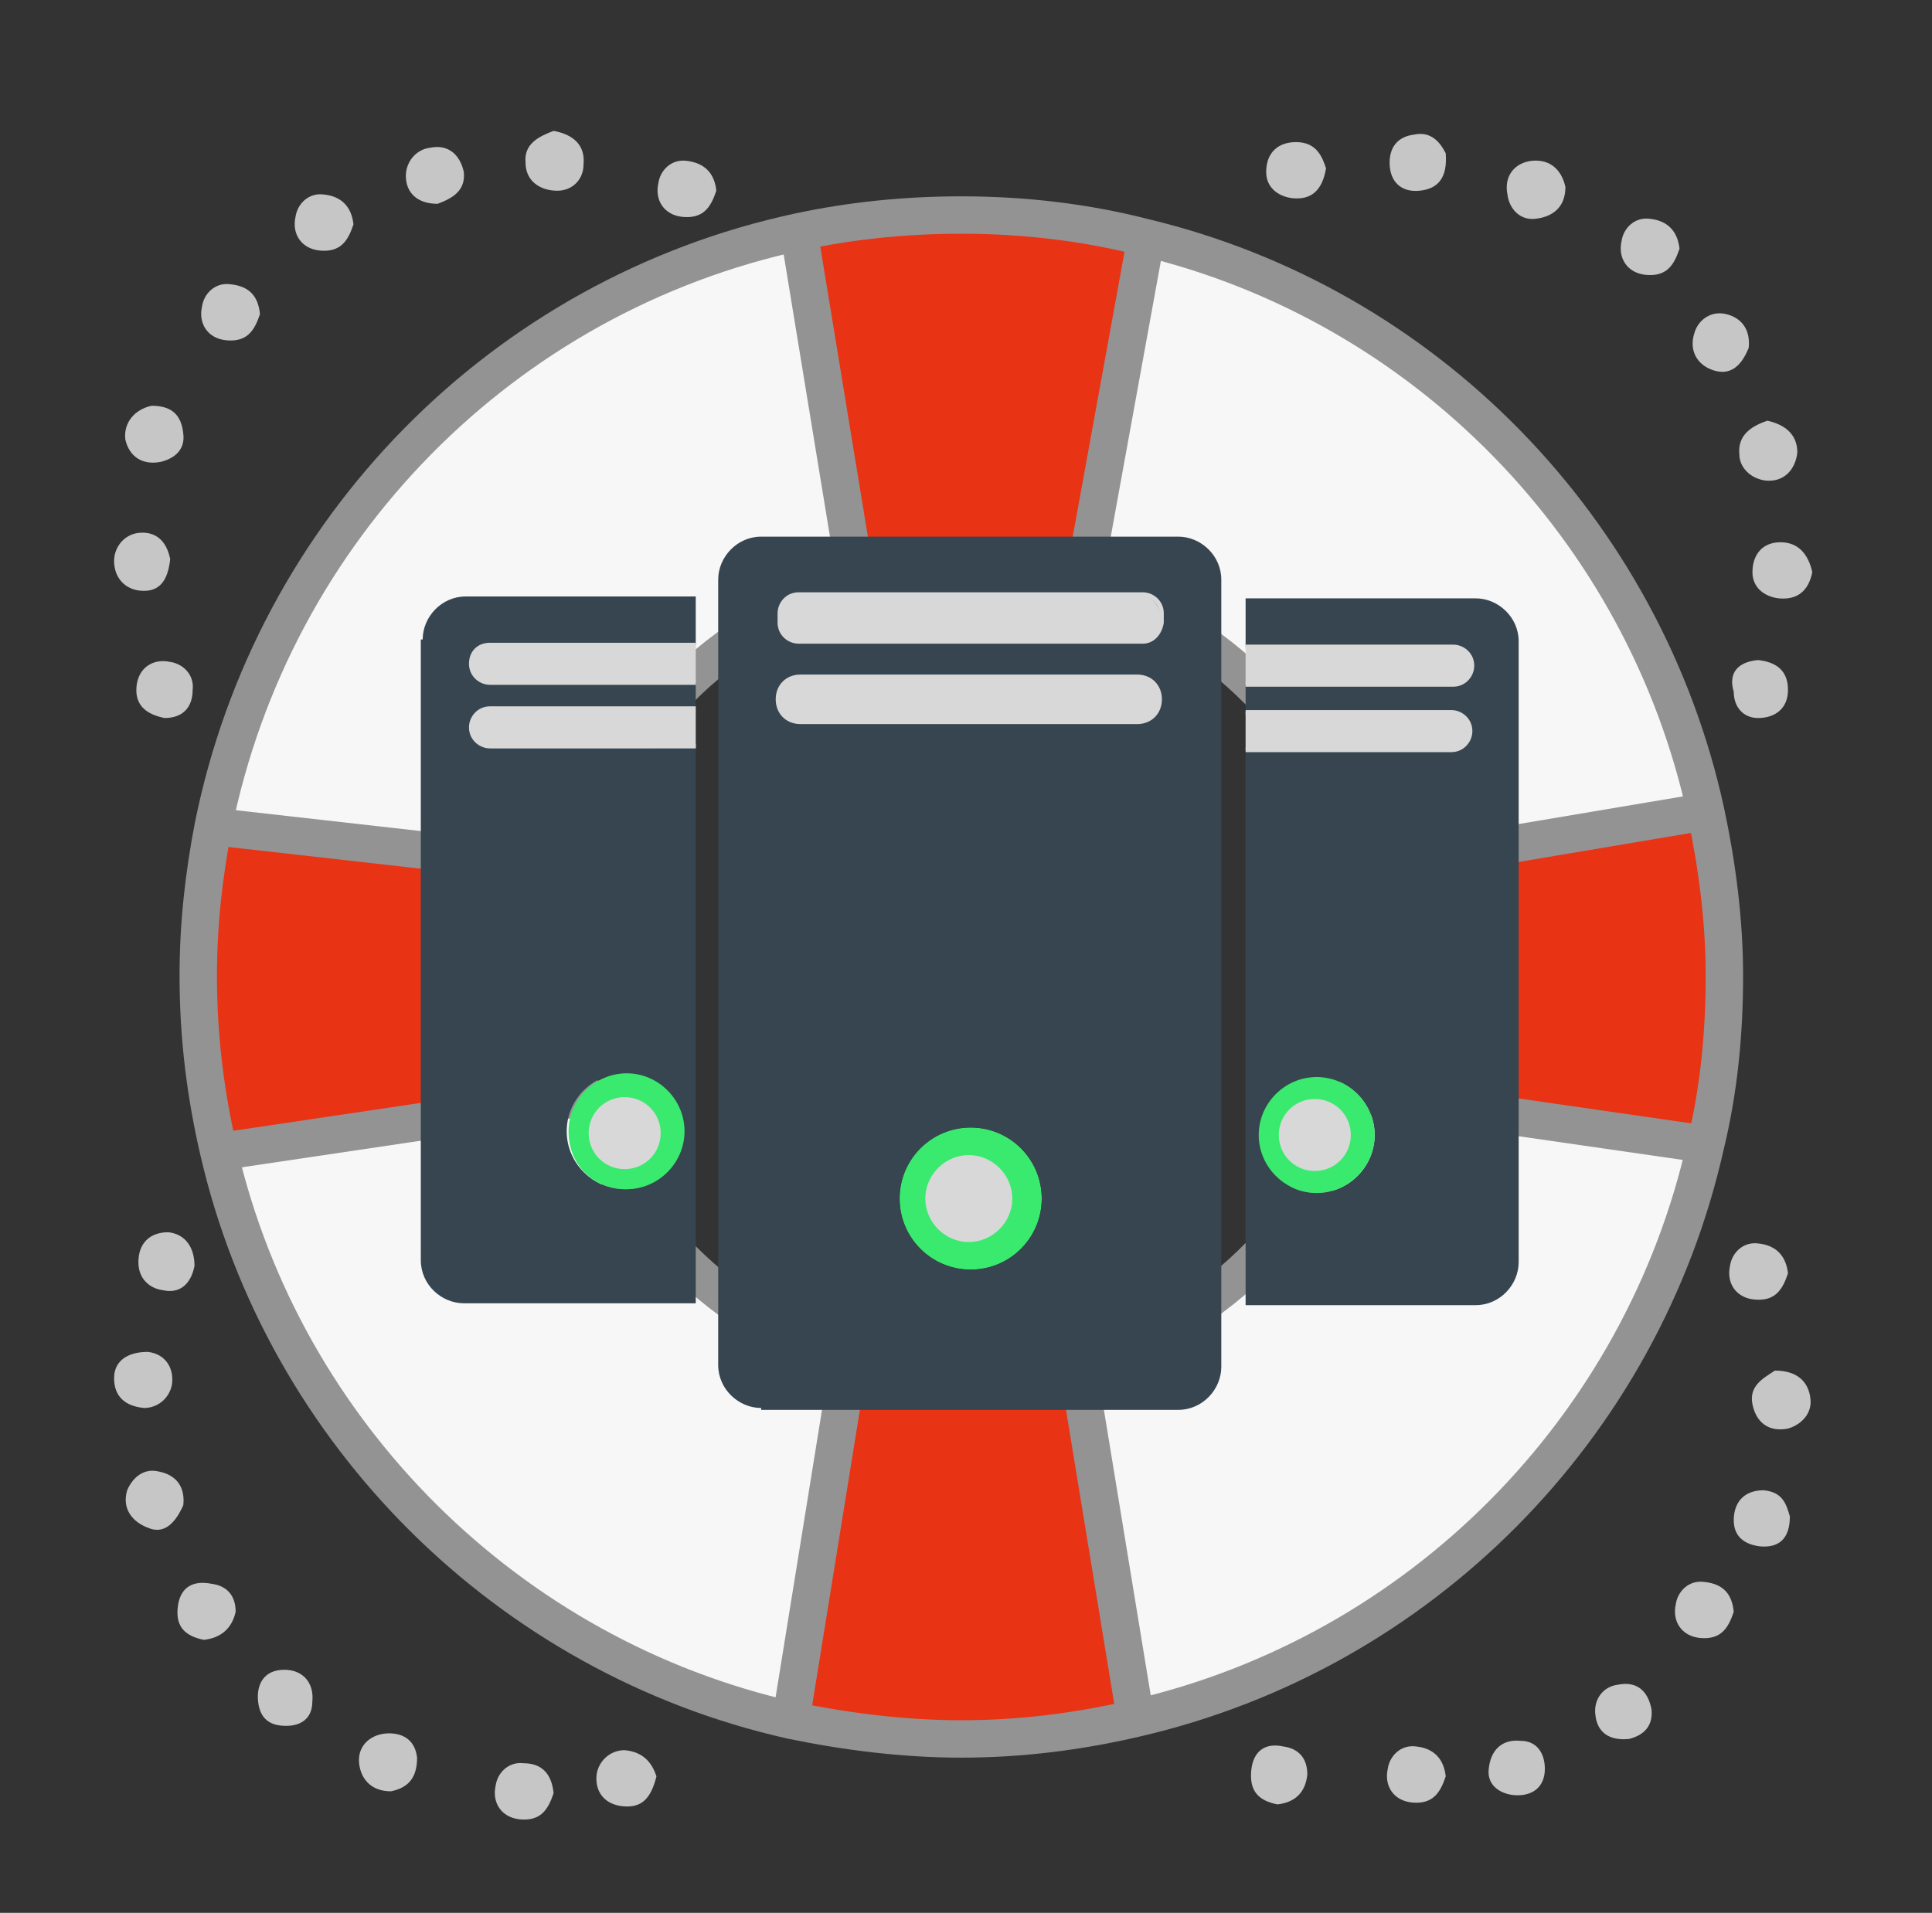
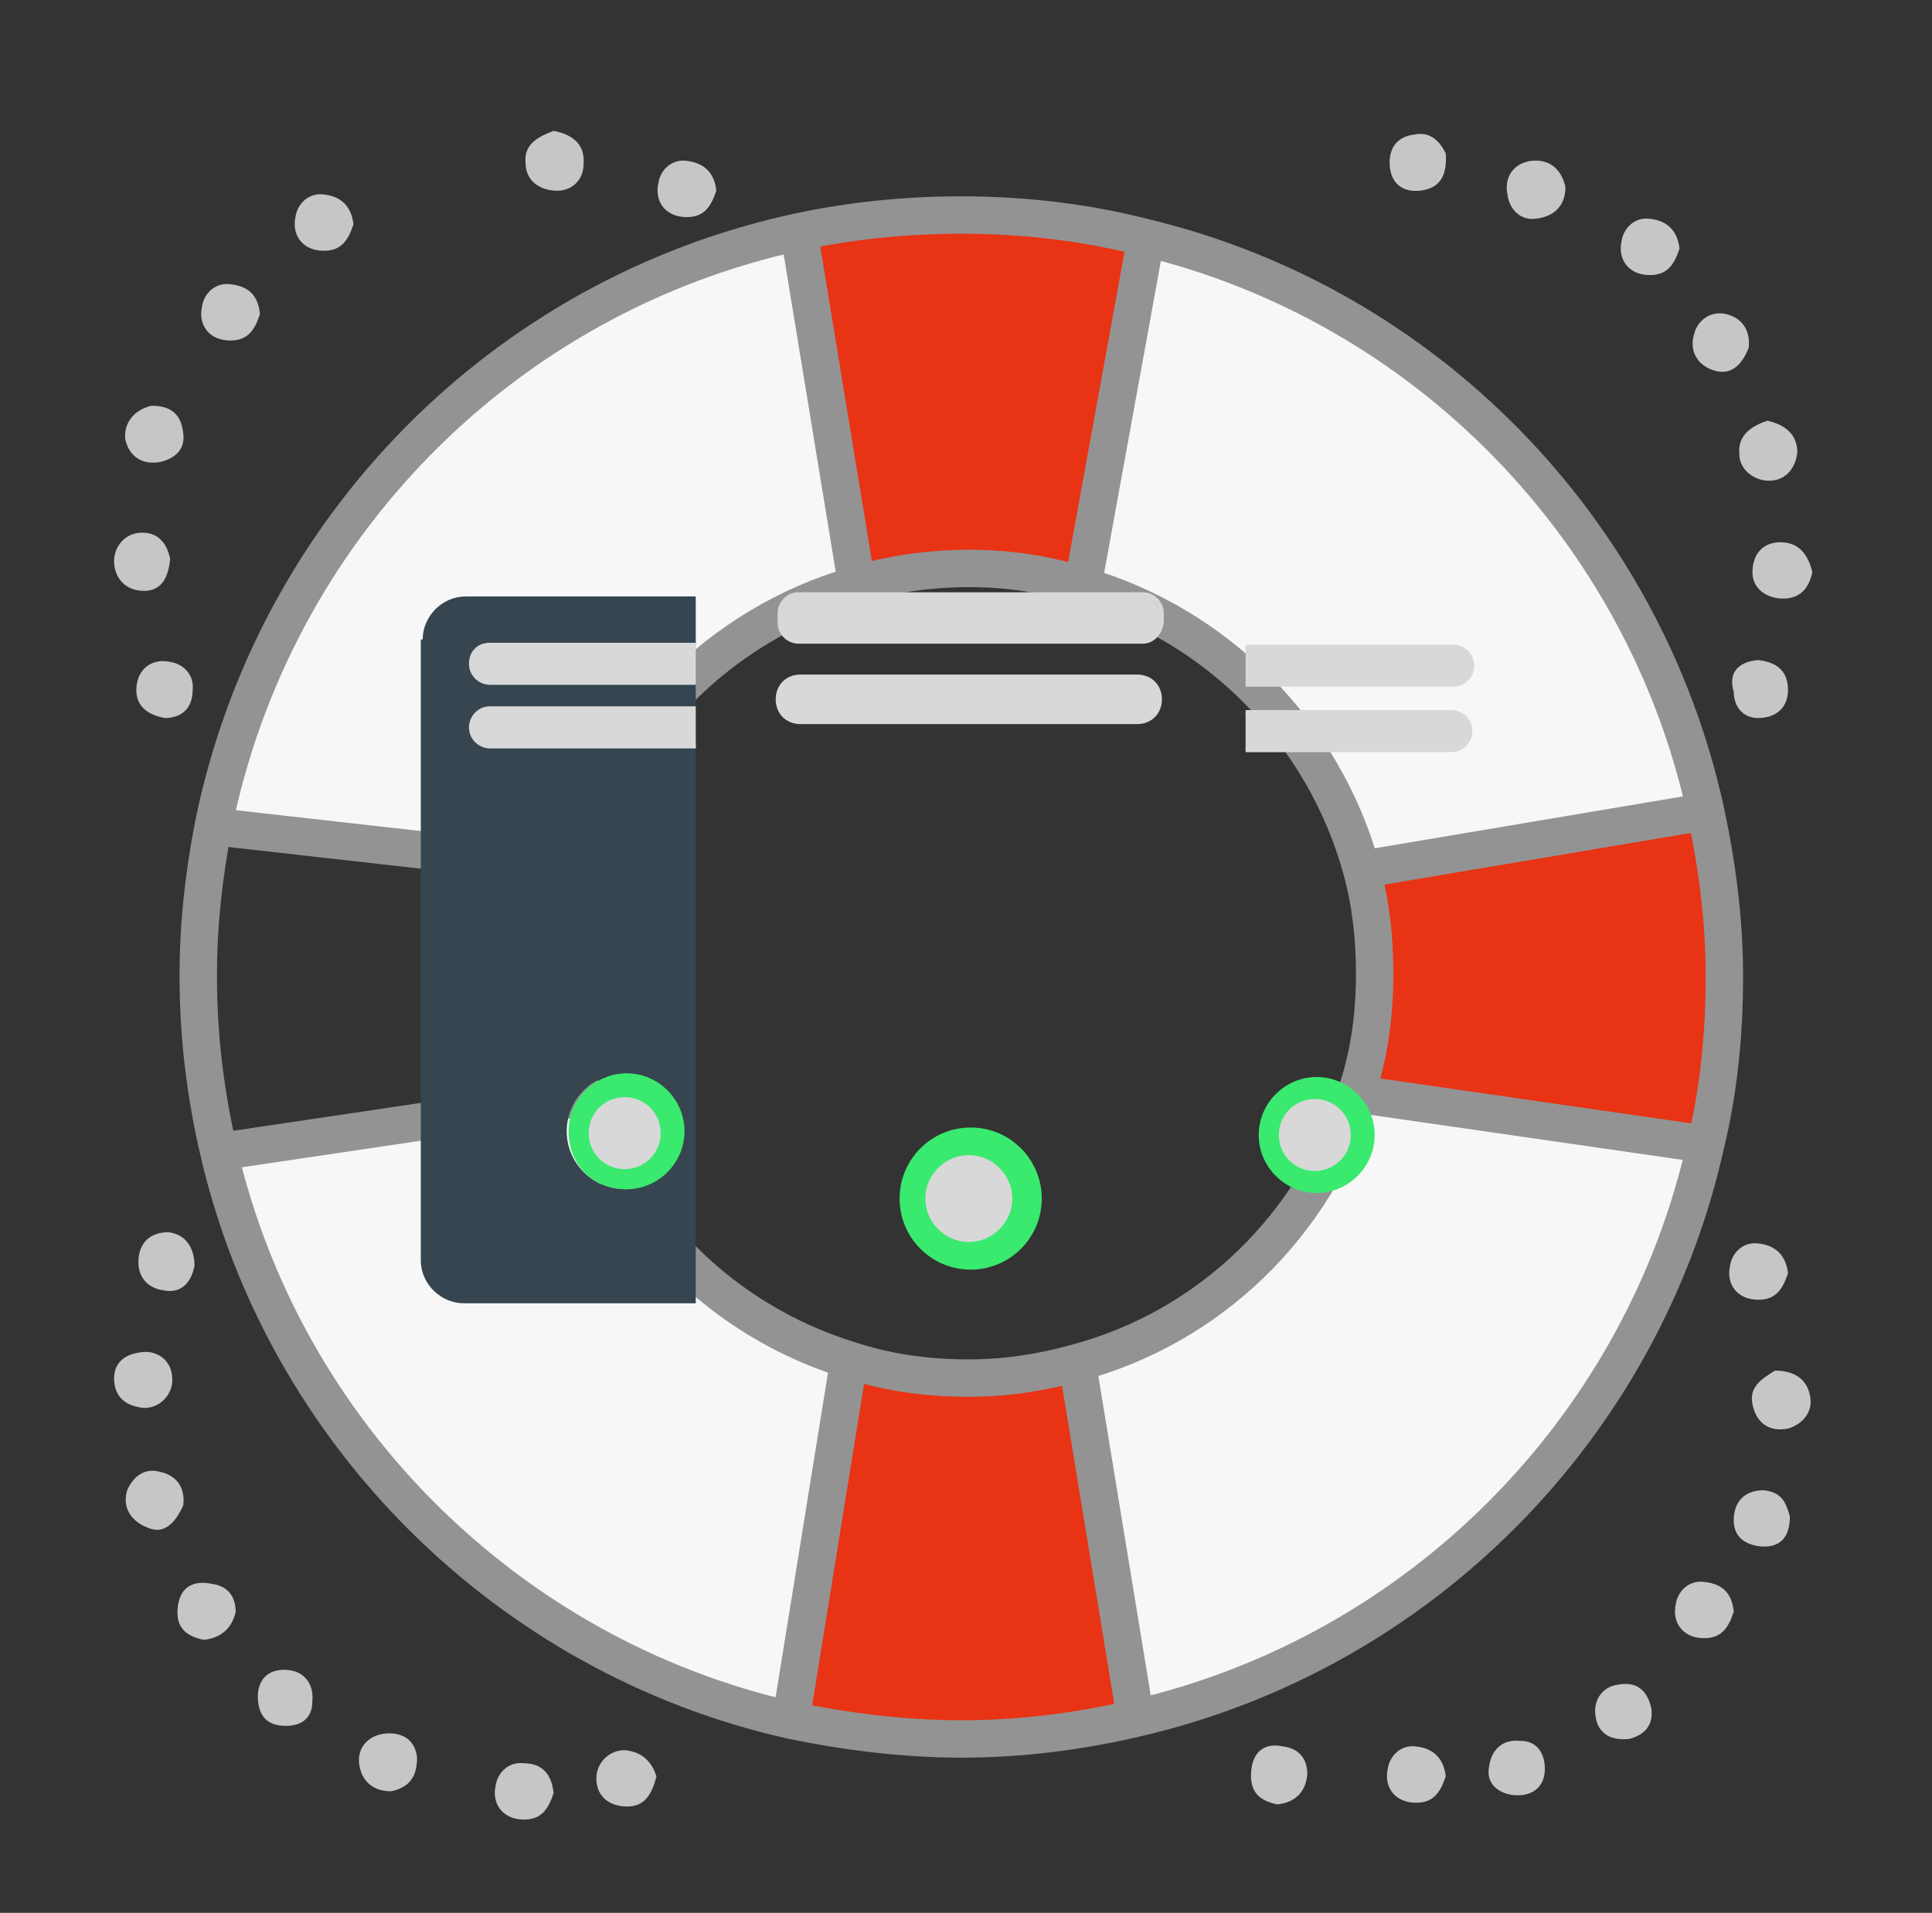
<svg xmlns="http://www.w3.org/2000/svg" x="0px" y="0px" viewBox="0 0 103.3 102.3" style="enable-background:new 0 0 103.3 102.3;" xml:space="preserve">
  <rect x="0" y="0" width="103.3" height="102.3" fill="#333333" stroke="none" />
  <style type="text/css">	.st0{fill:#C6C6C6;}	.st1{fill:#E83315;}	.st2{fill:#F7F7F7;}	.st3{fill:none;stroke:#939393;stroke-width:2;stroke-miterlimit:10;}	.st4{fill:#333332;}	.st5{fill:#EFCA11;}	.st6{fill:#57F20F;}	.st7{fill:#D8D8D8;}	.st8{fill:#39EA6F;}	.st9{fill:#36454F;}	.st10{fill:none;stroke:#D8D8D8;stroke-width:0.25;stroke-miterlimit:10;}	.st11{fill:none;}</style>
  <g id="Layer_1">
    <g>
      <path class="st0" d="M29.6,7c1.1,0.2,1.7,0.8,1.6,1.8c0,0.8-0.6,1.4-1.4,1.4c-0.9,0-1.7-0.5-1.7-1.5C28,7.7,28.8,7.3,29.6,7z" />
      <path class="st0" d="M94.9,73.3c1.2,0,1.8,0.6,1.9,1.5c0.1,0.8-0.5,1.4-1.2,1.6c-1,0.2-1.7-0.3-1.9-1.3   C93.5,74.1,94.3,73.7,94.9,73.3z" />
      <path class="st0" d="M94.5,22.5c0.9,0.2,1.6,0.7,1.6,1.7c-0.1,0.9-0.7,1.6-1.7,1.5c-0.8-0.1-1.4-0.7-1.4-1.4   C92.9,23.3,93.6,22.8,94.5,22.5z" />
      <path class="st0" d="M83.7,10c0,1.1-0.7,1.6-1.6,1.7c-0.8,0.1-1.4-0.5-1.5-1.3c-0.2-1,0.4-1.7,1.3-1.8C82.9,8.5,83.5,9.1,83.7,10z   " />
      <path class="st0" d="M9.1,29.9c-0.1,0.9-0.4,1.7-1.4,1.7c-1,0-1.6-0.7-1.6-1.6c0-0.7,0.5-1.4,1.3-1.5C8.3,28.4,8.9,28.9,9.1,29.9z   " />
-       <path class="st0" d="M23.4,10.9c-1.1,0-1.7-0.6-1.7-1.5c0-0.7,0.5-1.4,1.3-1.5c1-0.2,1.6,0.4,1.8,1.3   C24.9,10.2,24.2,10.6,23.4,10.9z" />
      <path class="st0" d="M9.8,80.5c-0.4,0.9-1,1.6-1.9,1.2c-0.8-0.3-1.4-1-1.1-2c0.3-0.7,0.9-1.2,1.7-1C9.5,78.9,9.9,79.6,9.8,80.5z" />
      <path class="st0" d="M20.9,95.8c-1,0-1.6-0.6-1.7-1.5c-0.1-1,0.7-1.6,1.6-1.6c0.8,0,1.4,0.4,1.5,1.3C22.3,95,21.9,95.6,20.9,95.8z   " />
-       <path class="st0" d="M70.9,9c-0.2,1.2-0.8,1.7-1.8,1.6c-0.8-0.1-1.4-0.6-1.4-1.4c0-1,0.6-1.6,1.6-1.6C70.4,7.6,70.7,8.4,70.9,9z" />
      <path class="st0" d="M94,35.3c0.9,0.1,1.6,0.5,1.6,1.6c0,1-0.7,1.5-1.6,1.5c-0.8,0-1.3-0.6-1.3-1.4C92.4,36,92.9,35.4,94,35.3z" />
      <path class="st0" d="M8.8,38.4c-1-0.2-1.6-0.7-1.5-1.7c0.1-1,0.9-1.5,1.8-1.3c0.7,0.1,1.3,0.7,1.2,1.5   C10.3,37.8,9.8,38.4,8.8,38.4z" />
      <path class="st0" d="M10.9,87.7c-1-0.2-1.5-0.7-1.4-1.7c0.1-1.1,0.8-1.5,1.8-1.3c0.8,0.1,1.3,0.6,1.3,1.5   C12.4,87.1,11.8,87.6,10.9,87.7z" />
      <path class="st0" d="M68.3,96.5c-1-0.2-1.5-0.7-1.4-1.8c0.1-1.1,0.8-1.5,1.7-1.3c0.8,0.1,1.3,0.6,1.3,1.5   C69.8,95.9,69.2,96.4,68.3,96.5z" />
      <path class="st0" d="M80.9,96c-0.8-0.1-1.4-0.6-1.3-1.4c0.1-1,0.7-1.6,1.7-1.5c0.9,0,1.3,0.7,1.3,1.5C82.6,95.6,81.9,96.1,80.9,96   z" />
      <path class="st0" d="M77.3,8.2c0.1,1.3-0.4,1.9-1.4,2c-1,0.1-1.6-0.5-1.6-1.5c0-0.9,0.5-1.4,1.3-1.5C76.5,7,77,7.6,77.3,8.2z" />
      <path class="st0" d="M18.9,12c-0.3,0.9-0.7,1.5-1.8,1.4c-1-0.1-1.5-0.9-1.3-1.8c0.1-0.7,0.7-1.3,1.5-1.2   C18.3,10.5,18.8,11.1,18.9,12z" />
      <path class="st0" d="M93.5,18.6c-0.4,1-1,1.5-1.9,1.2c-0.9-0.3-1.3-1.1-1-2c0.2-0.7,0.9-1.2,1.7-1C93.1,17,93.6,17.6,93.5,18.6z" />
      <path class="st0" d="M8.1,21.7c1.1,0,1.6,0.5,1.7,1.5c0.1,0.8-0.4,1.3-1.2,1.5c-1,0.2-1.7-0.3-1.9-1.2C6.6,22.6,7.2,21.9,8.1,21.7   z" />
      <path class="st0" d="M96.9,30.6c-0.2,1-0.8,1.5-1.8,1.4c-0.8-0.1-1.4-0.6-1.4-1.4c0-0.9,0.5-1.6,1.5-1.6   C96.2,29,96.7,29.7,96.9,30.6z" />
      <path class="st0" d="M10.4,67.7c-0.2,1-0.8,1.5-1.7,1.3c-0.7-0.1-1.3-0.6-1.3-1.5c0-1,0.6-1.6,1.6-1.6C9.9,66,10.4,66.7,10.4,67.7   z" />
      <path class="st0" d="M7.9,72.3c0.9,0.1,1.4,0.8,1.3,1.7c-0.1,0.7-0.7,1.3-1.5,1.3c-1-0.1-1.6-0.6-1.6-1.6   C6.1,72.8,6.8,72.3,7.9,72.3z" />
      <path class="st0" d="M88.3,91.4c0.1,0.9-0.4,1.4-1.2,1.6c-1,0.1-1.7-0.3-1.8-1.3c-0.1-0.8,0.4-1.5,1.2-1.6   C87.5,89.9,88.1,90.4,88.3,91.4z" />
      <path class="st0" d="M35.1,95c-0.3,1.2-0.8,1.7-1.8,1.6c-1-0.1-1.5-0.8-1.4-1.7c0.1-0.7,0.7-1.3,1.5-1.3   C34.5,93.7,34.9,94.4,35.1,95z" />
      <path class="st0" d="M95.7,81.1c0,1.1-0.5,1.7-1.6,1.6c-0.8-0.1-1.4-0.5-1.4-1.4c0-0.9,0.5-1.6,1.6-1.6   C95.3,79.8,95.5,80.4,95.7,81.1z" />
      <path class="st0" d="M15.3,92.3c-0.9,0-1.4-0.4-1.5-1.3c-0.1-0.9,0.3-1.7,1.4-1.7c1,0,1.6,0.7,1.5,1.7   C16.7,91.9,16.1,92.3,15.3,92.3z" />
      <g id="XMLID_2_">
        <g>
          <path class="st1" d="M91.2,43.4c0.6,2.8,1,5.8,1,8.8c0,3.1-0.3,6.1-1,9h0l-18.7-2.7c0.6-2,1-4.2,1-6.4c0-1.9-0.3-3.8-0.7-5.6     L91.2,43.4L91.2,43.4z" />
          <path class="st2" d="M91.2,43.4L91.2,43.4l-18.5,3c-1.9-7.3-7.6-13.1-14.9-15.2l3.3-18.7C76.2,16.3,87.9,28.3,91.2,43.4z" />
          <path class="st2" d="M91.2,61.2L91.2,61.2c-3.4,15.2-15.3,27.2-30.4,30.7l0-0.1l-3.2-18.9c7.1-1.9,12.8-7.4,15-14.4L91.2,61.2z" />
          <path class="st1" d="M61.3,12.6l-3.3,18.7c-1.9-0.6-4-0.9-6-0.9c-2.1,0-4.2,0.3-6.1,0.9l0,0l-3.1-18.9c2.8-0.6,5.7-0.9,8.7-0.9     C54.8,11.4,58.1,11.8,61.3,12.6z" />
          <path class="st1" d="M60.7,91.8L60.7,91.8c-3,0.8-6.1,1.2-9.3,1.2c-3.1,0-6.2-0.4-9.1-1l0-0.1l3.1-19.2v0c2,0.6,4.2,1,6.5,1     c2,0,3.9-0.3,5.7-0.8L60.7,91.8z" />
          <path class="st2" d="M45.8,31.2L45.8,31.2c-7.2,2.1-12.8,7.9-14.8,15.2h0l-19.6-2.2c3.2-15.9,15.5-28.4,31.3-31.8L45.8,31.2z" />
          <path class="st2" d="M45.4,72.7L45.4,72.7l-3.1,19.2l0,0.1c-15.1-3.4-27.1-15.3-30.6-30.4l0,0l19.5-2.8l0.1,0     C33.5,65.4,38.7,70.6,45.4,72.7z" />
-           <path class="st1" d="M31.3,58.7L31.3,58.7l-19.6,2.8l0,0c-0.7-3-1.1-6.1-1.1-9.4c0-2.8,0.3-5.4,0.8-8l19.6,2.2h0     c-0.5,1.8-0.7,3.7-0.7,5.6C30.2,54.4,30.6,56.6,31.3,58.7z" />
        </g>
        <g>
          <path class="st3" d="M91.2,43.4c0.6,2.8,1,5.8,1,8.8c0,3.1-0.3,6.1-1,9c-3.4,15.2-15.3,27.2-30.5,30.7c-3,0.7-6.1,1.1-9.3,1.1     c-3.1,0-6.2-0.4-9.1-1c-15.1-3.4-27.1-15.3-30.6-30.4c-0.7-3-1.1-6.1-1.1-9.4c0-2.8,0.3-5.4,0.8-8c3.2-15.9,15.5-28.4,31.3-31.8     c2.8-0.6,5.7-0.9,8.7-0.9c3.4,0,6.7,0.4,9.8,1.2C76.2,16.3,87.9,28.3,91.2,43.4z" />
          <path class="st3" d="M72.8,46.5c0.5,1.8,0.7,3.7,0.7,5.6c0,2.2-0.3,4.4-1,6.4c-2.2,7-7.8,12.5-15,14.4c-1.8,0.5-3.7,0.8-5.7,0.8     c-2.3,0-4.4-0.3-6.5-1c-6.7-2.1-11.9-7.3-14.1-14c-0.7-2.1-1-4.3-1-6.7c0-1.9,0.3-3.8,0.7-5.6c1.9-7.3,7.6-13,14.8-15.1     c1.9-0.6,4-0.9,6.1-0.9c2.1,0,4.1,0.3,6,0.9C65.1,33.4,70.8,39.2,72.8,46.5z" />
          <polyline class="st3" points="45.8,31.2 42.7,12.3 42.7,12.3     " />
          <polyline class="st3" points="57.9,31.3 57.9,31.3 61.3,12.6     " />
          <polyline class="st3" points="72.7,46.5 72.8,46.5 91.2,43.4     " />
          <polyline class="st3" points="72.5,58.4 72.5,58.5 91.2,61.2     " />
          <polyline class="st3" points="57.6,72.9 57.6,72.9 60.7,91.8     " />
          <line class="st3" x1="45.4" y1="72.7" x2="42.3" y2="91.9" />
          <line class="st3" x1="31.2" y1="58.7" x2="11.7" y2="61.6" />
          <polyline class="st3" points="30.9,46.4 11.4,44.2 11.3,44.2     " />
        </g>
      </g>
      <path class="st0" d="M13.9,16.8c-0.3,0.9-0.7,1.5-1.8,1.4c-1-0.1-1.5-0.9-1.3-1.8c0.1-0.7,0.7-1.3,1.5-1.2   C13.3,15.3,13.8,15.8,13.9,16.8z" />
      <path class="st0" d="M89.8,13.3c-0.3,0.9-0.7,1.5-1.8,1.4c-1-0.1-1.5-0.9-1.3-1.8c0.1-0.7,0.7-1.3,1.5-1.2   C89.2,11.8,89.7,12.4,89.8,13.3z" />
      <path class="st0" d="M92.7,86.2c-0.3,0.9-0.7,1.5-1.8,1.4c-1-0.1-1.5-0.9-1.3-1.8c0.1-0.7,0.7-1.3,1.5-1.2   C92.1,84.7,92.6,85.2,92.7,86.2z" />
      <path class="st0" d="M77.3,95c-0.3,0.9-0.7,1.5-1.8,1.4c-1-0.1-1.5-0.9-1.3-1.8c0.1-0.7,0.7-1.3,1.5-1.2   C76.7,93.5,77.2,94.1,77.3,95z" />
      <path class="st0" d="M95.6,68.1c-0.3,0.9-0.7,1.5-1.8,1.4c-1-0.1-1.5-0.9-1.3-1.8c0.1-0.7,0.7-1.3,1.5-1.2   C95,66.6,95.5,67.2,95.6,68.1z" />
      <path class="st0" d="M29.6,95.9c-0.3,0.9-0.7,1.5-1.8,1.4c-1-0.1-1.5-0.9-1.3-1.8c0.1-0.7,0.7-1.3,1.5-1.2   C29,94.3,29.5,94.9,29.6,95.9z" />
      <path class="st0" d="M38.3,10.2c-0.3,0.9-0.7,1.5-1.8,1.4c-1-0.1-1.5-0.9-1.3-1.8c0.1-0.7,0.7-1.3,1.5-1.2   C37.6,8.7,38.2,9.2,38.3,10.2z" />
    </g>
  </g>
  <g id="Layer_2">
    <g id="XMLID_1_">
      <g>
        <path class="st7" d="M62,32.9v0.5c0,0.5-0.4,1-1,1H42.7c-0.5,0-1-0.4-1-1v-0.5c0-0.5,0.4-1,1-1h18.4C61.6,31.9,62,32.4,62,32.9z" />
        <path class="st7" d="M62,37.4L62,37.4c0,0.7-0.5,1.2-1.2,1.2h-18c-0.7,0-1.2-0.5-1.2-1.2c0-0.7,0.5-1.2,1.2-1.2h18    C61.5,36.2,62,36.7,62,37.4z" />
        <path class="st7" d="M51.8,61.9c1.2,0,2.2,1,2.2,2.2c0,1.2-1,2.2-2.2,2.2s-2.2-1-2.2-2.2C49.6,62.9,50.6,61.9,51.8,61.9z" />
        <path class="st8" d="M51.9,60.3c2.1,0,3.8,1.7,3.8,3.8s-1.7,3.8-3.8,3.8c-2.1,0-3.8-1.7-3.8-3.8S49.8,60.3,51.9,60.3z M51.8,66.3    c1.2,0,2.2-1,2.2-2.2c0-1.2-1-2.2-2.2-2.2s-2.2,1-2.2,2.2C49.6,65.3,50.6,66.3,51.8,66.3z" />
-         <path class="st9" d="M42.9,36.2c-0.7,0-1.2,0.5-1.2,1.2c0,0.7,0.5,1.2,1.2,1.2h18c0.7,0,1.2-0.5,1.2-1.2v0c0-0.7-0.5-1.2-1.2-1.2    H42.9z M42.7,34.3h18.4c0.5,0,1-0.4,1-1v-0.5c0-0.5-0.4-1-1-1H42.7c-0.5,0-1,0.4-1,1v0.5C41.7,33.9,42.1,34.3,42.7,34.3z     M40.7,75.3c-1.2,0-2.3-1-2.3-2.3V31c0-1.2,1-2.3,2.3-2.3H63c1.2,0,2.3,1,2.3,2.3v42.1c0,1.2-1,2.3-2.3,2.3H40.7z M55.7,64.1    c0-2.1-1.7-3.8-3.8-3.8c-2.1,0-3.8,1.7-3.8,3.8s1.7,3.8,3.8,3.8C54,67.9,55.7,66.2,55.7,64.1z" />
      </g>
      <g>
        <path class="st10" d="M54,64.1c0,1.2-1,2.2-2.2,2.2s-2.2-1-2.2-2.2c0-1.2,1-2.2,2.2-2.2S54,62.9,54,64.1z" />
        <path class="st10" d="M61.1,34.3H42.7c-0.5,0-1-0.4-1-1v-0.5c0-0.5,0.4-1,1-1h18.4c0.5,0,1,0.4,1,1v0.5    C62,33.9,61.6,34.3,61.1,34.3z" />
        <path class="st10" d="M60.8,38.6h-18c-0.7,0-1.2-0.5-1.2-1.2c0-0.7,0.5-1.2,1.2-1.2h18c0.7,0,1.2,0.5,1.2,1.2v0    C62,38.1,61.5,38.6,60.8,38.6z" />
      </g>
    </g>
    <g id="XMLID_3_">
      <g>
        <path class="st9" d="M36.5,60.5c0-1.7-1.4-3.1-3.1-3.1c-1.7,0-3.1,1.4-3.1,3.1s1.4,3.1,3.1,3.1C35.1,63.6,36.5,62.3,36.5,60.5z     M22.6,34.2c0-1.2,1-2.3,2.3-2.3h12.3v2.6h-11c-0.5,0-1,0.4-1,1s0.4,1,1,1h11V38h-11c-0.5,0-1,0.4-1,1c0,0.5,0.4,1,1,1h11v29.7    H24.8c-1.2,0-2.3-1-2.3-2.3V34.2z" />
        <path class="st7" d="M37.2,38v2h-11c-0.5,0-1-0.4-1-1c0-0.5,0.4-1,1-1H37.2z" />
        <path class="st7" d="M37.2,34.5v2h-11c-0.5,0-1-0.4-1-1s0.4-1,1-1H37.2z" />
        <path class="st7" d="M33.4,58.8c1,0,1.8,0.8,1.8,1.8c0,1-0.8,1.8-1.8,1.8c-1,0-1.8-0.8-1.8-1.8C31.6,59.6,32.4,58.8,33.4,58.8z" />
        <path class="st8" d="M30.4,60.5c0-1.7,1.4-3.1,3.1-3.1c1.7,0,3.1,1.4,3.1,3.1s-1.4,3.1-3.1,3.1C31.7,63.6,30.4,62.3,30.4,60.5z     M31.6,60.6c0,1,0.8,1.8,1.8,1.8c1,0,1.8-0.8,1.8-1.8c0-1-0.8-1.8-1.8-1.8C32.4,58.8,31.6,59.6,31.6,60.6z" />
      </g>
      <g>
        <path class="st10" d="M35.2,60.6c0,1-0.8,1.8-1.8,1.8c-1,0-1.8-0.8-1.8-1.8c0-1,0.8-1.8,1.8-1.8C34.4,58.8,35.2,59.6,35.2,60.6z" />
        <path class="st10" d="M37.2,36.5h-11c-0.5,0-1-0.4-1-1s0.4-1,1-1h11" />
        <path class="st10" d="M37.2,39.9h-11c-0.5,0-1-0.4-1-1c0-0.5,0.4-1,1-1h11" />
      </g>
    </g>
    <g id="XMLID_4_">
      <g>
        <path class="st7" d="M78.6,35.6L78.6,35.6c0,0.5-0.4,1-1,1H66.6v-2h11.1C78.2,34.6,78.6,35.1,78.6,35.6z" />
        <path class="st7" d="M78.6,39.1L78.6,39.1c0,0.5-0.4,1-1,1h-11v-2h11C78.1,38.1,78.6,38.5,78.6,39.1z" />
-         <path class="st9" d="M67.3,60.7c0,1.7,1.4,3.1,3.1,3.1s3.1-1.4,3.1-3.1c0-1.7-1.4-3.1-3.1-3.1S67.3,59,67.3,60.7z M81.2,67.5    c0,1.2-1,2.3-2.3,2.3H66.6v-0.1V40.1h11c0.5,0,1-0.4,1-1v0c0-0.5-0.4-1-1-1h-11v-1.5h11.1c0.5,0,1-0.4,1-1v0c0-0.5-0.4-1-1-1    H66.6v-2.6h12.3c1.2,0,2.3,1,2.3,2.3V67.5z" />
        <path class="st7" d="M70.3,58.9c1,0,1.8,0.8,1.8,1.8c0,1-0.8,1.8-1.8,1.8s-1.8-0.8-1.8-1.8C68.5,59.7,69.3,58.9,70.3,58.9z" />
        <path class="st8" d="M72.1,60.7c0-1-0.8-1.8-1.8-1.8s-1.8,0.8-1.8,1.8c0,1,0.8,1.8,1.8,1.8S72.1,61.7,72.1,60.7z M70.4,63.8    c-1.7,0-3.1-1.4-3.1-3.1c0-1.7,1.4-3.1,3.1-3.1s3.1,1.4,3.1,3.1C73.5,62.4,72.1,63.8,70.4,63.8z" />
      </g>
      <g>
        <path class="st10" d="M72.1,60.7c0,1-0.8,1.8-1.8,1.8s-1.8-0.8-1.8-1.8c0-1,0.8-1.8,1.8-1.8S72.1,59.7,72.1,60.7z" />
        <path class="st10" d="M66.6,34.6h11.1c0.5,0,1,0.4,1,1v0c0,0.5-0.4,1-1,1H66.6" />
        <path class="st10" d="M66.6,38.1h11c0.5,0,1,0.4,1,1v0c0,0.5-0.4,1-1,1h-11" />
      </g>
    </g>
    <line class="st11" x1="36.5" y1="69.5" x2="36.5" y2="31.8" />
  </g>
</svg>